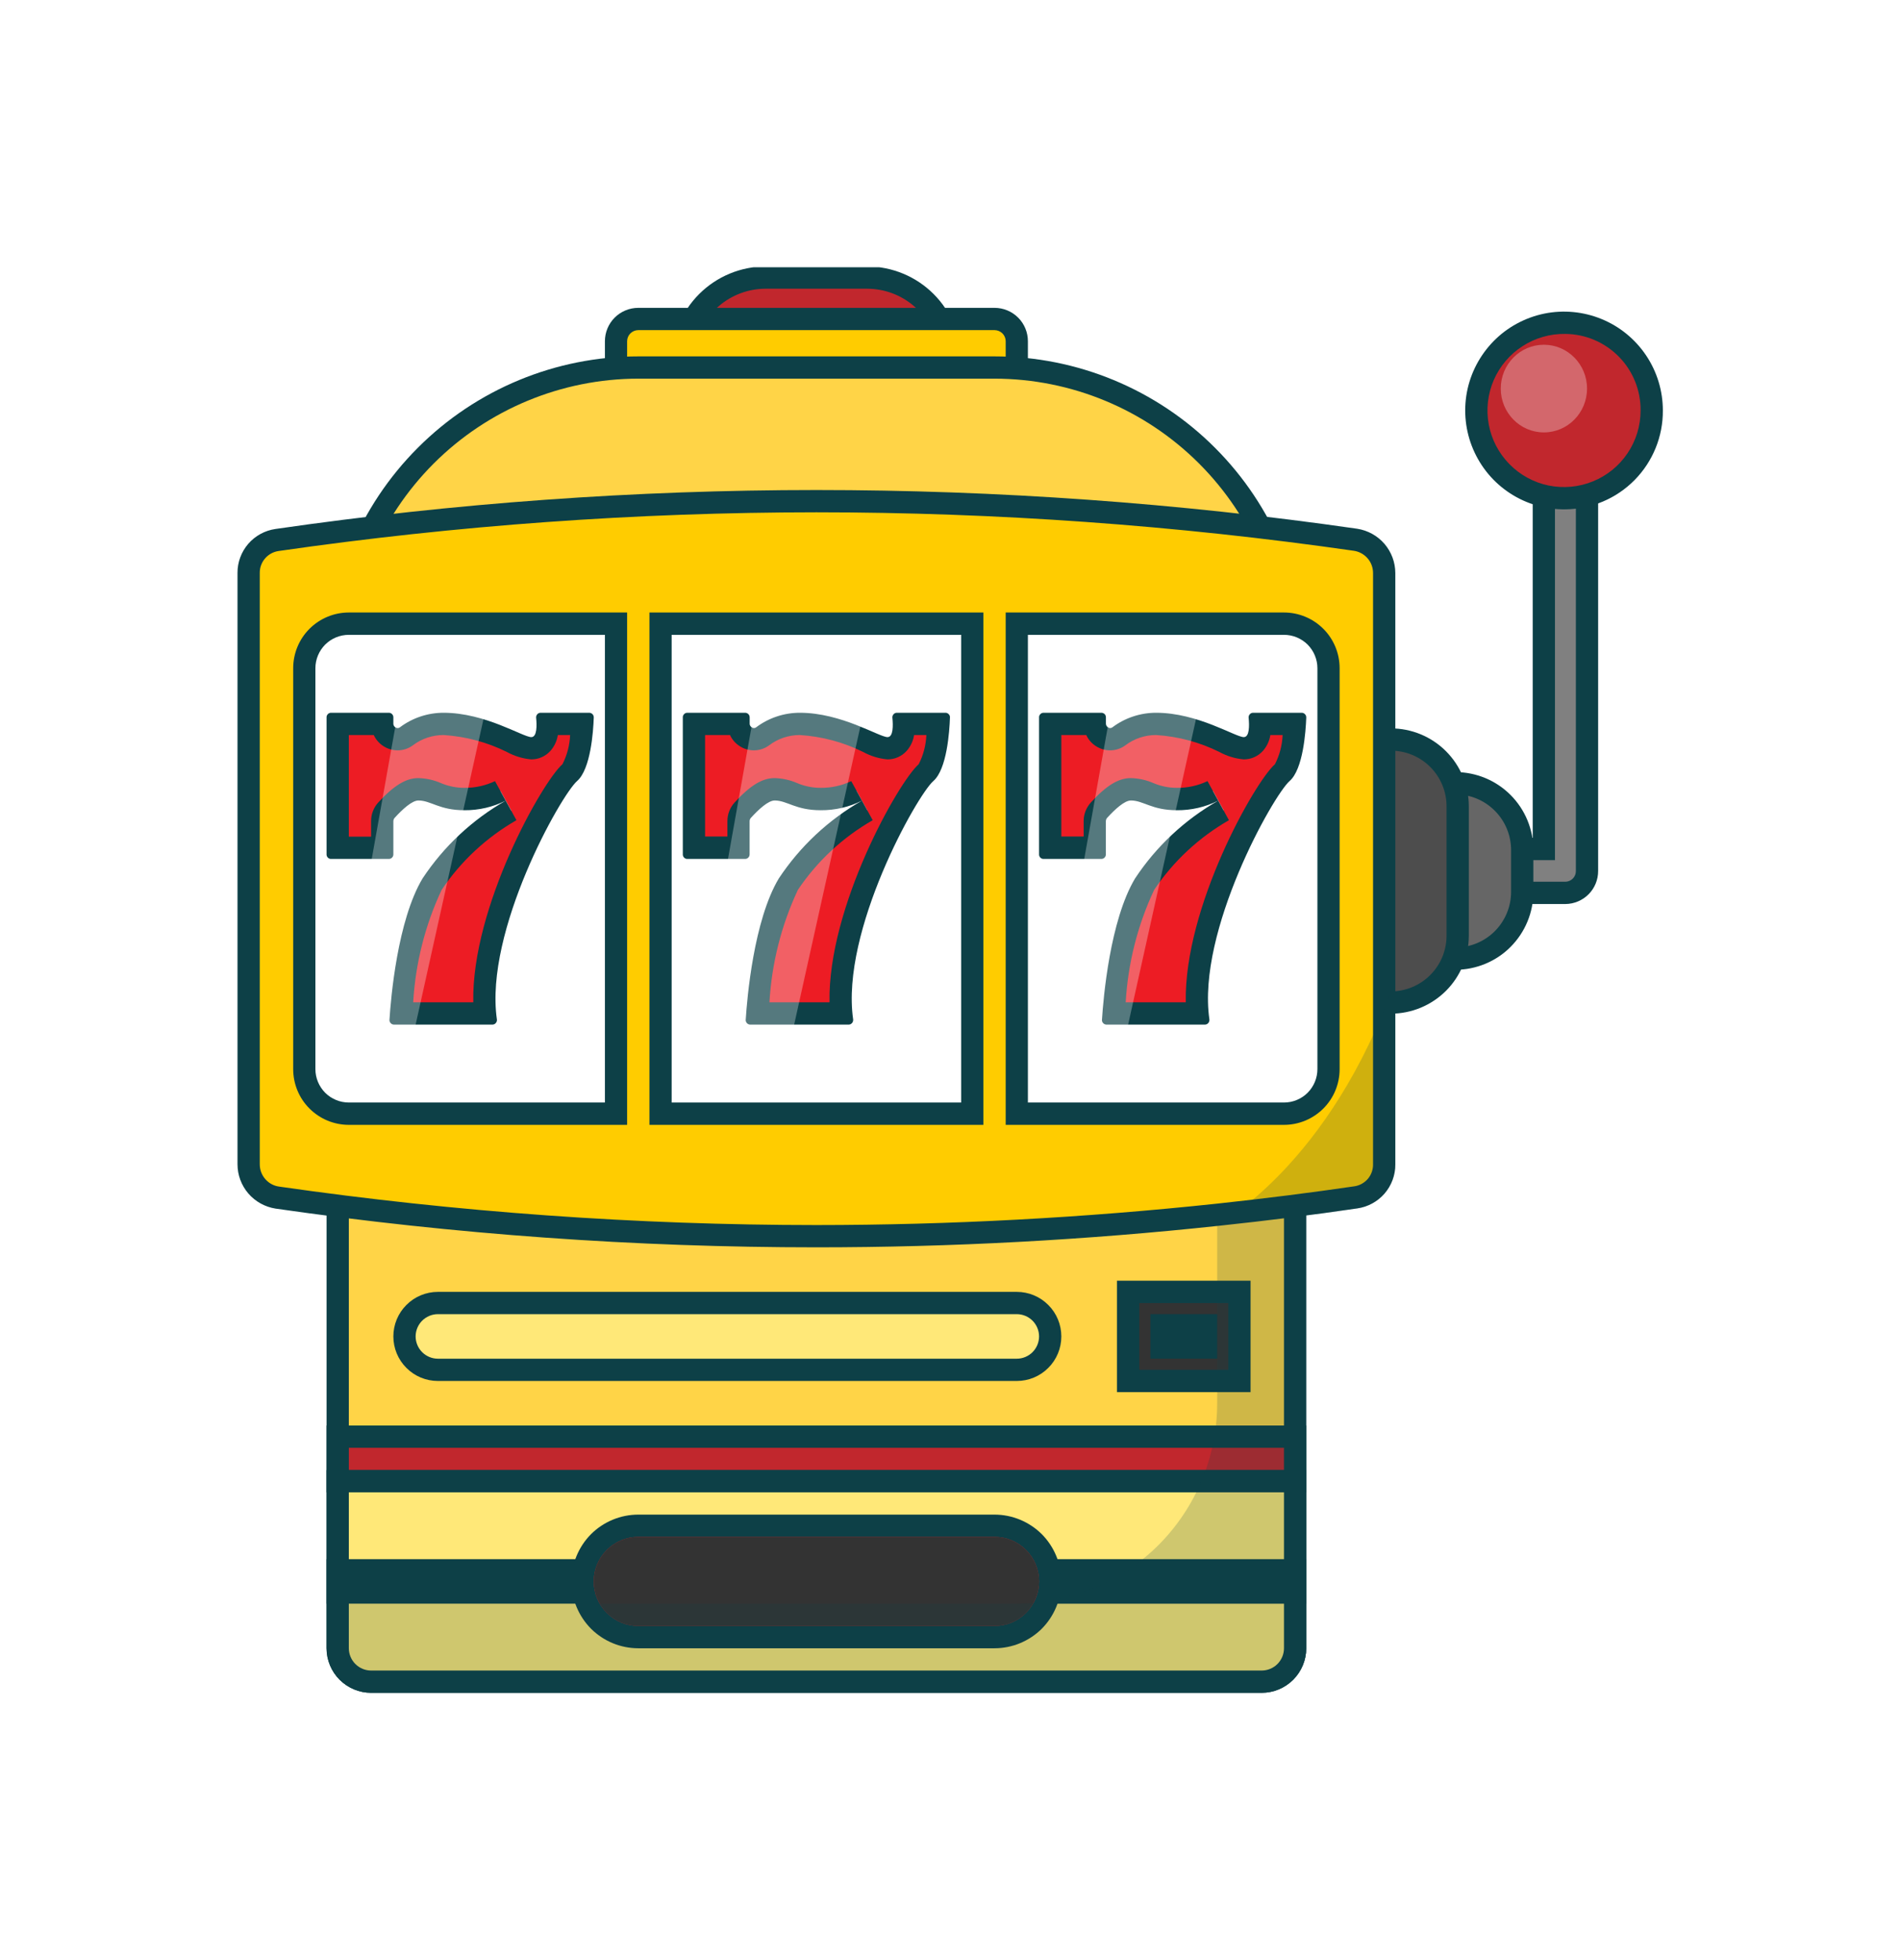
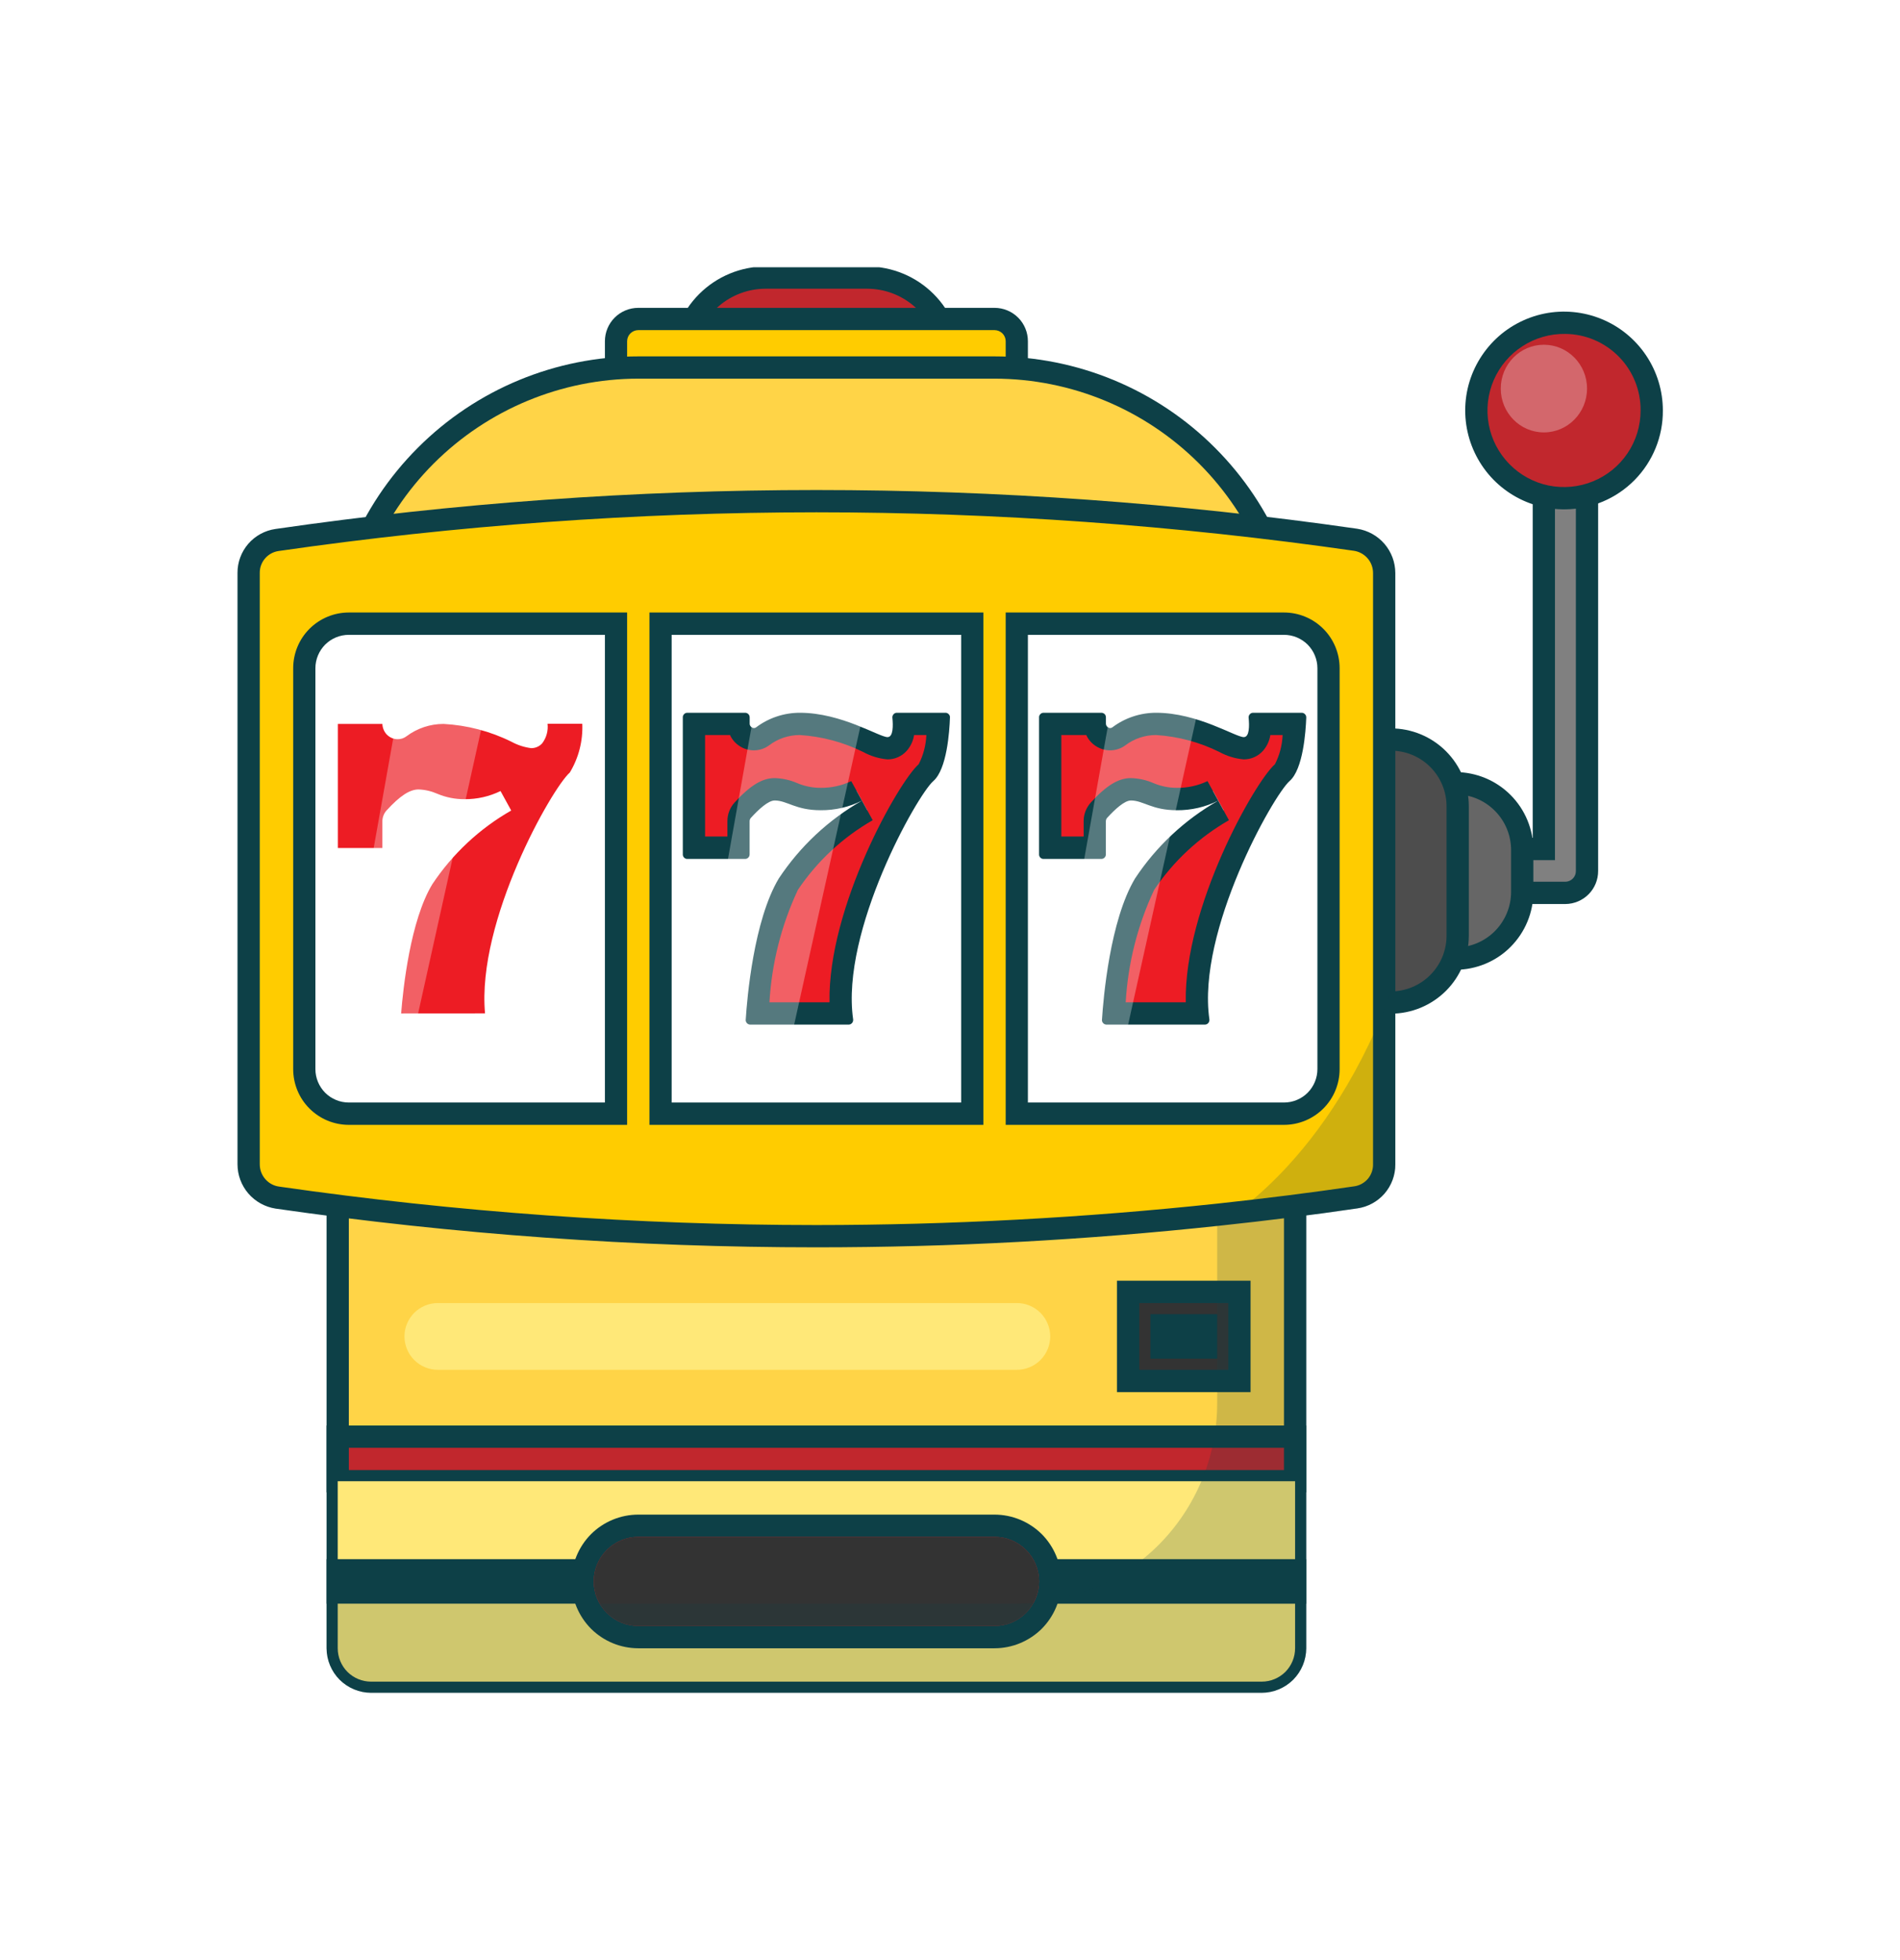
<svg xmlns="http://www.w3.org/2000/svg" width="32" height="33" viewBox="0 0 32 33" fill="none">
  <g clip-path="url(#clip0_638_7423)">
    <path d="M12.893 4.674H14.607C14.79 4.674 14.971 4.71 15.14 4.78C15.309 4.85 15.463 4.952 15.592 5.082C15.721 5.211 15.824 5.365 15.894 5.534C15.964 5.703 16 5.884 16 6.067H11.5C11.5 5.884 11.536 5.703 11.606 5.534C11.676 5.365 11.778 5.211 11.908 5.082C12.037 4.953 12.191 4.85 12.36 4.78C12.529 4.71 12.71 4.674 12.893 4.674Z" fill="#C1272D" />
    <path d="M16.188 6.255H11.312V6.067C11.313 5.648 11.479 5.246 11.776 4.95C12.072 4.654 12.474 4.487 12.893 4.486H14.607C15.026 4.487 15.428 4.654 15.724 4.95C16.02 5.246 16.187 5.648 16.188 6.067V6.255ZM11.702 5.88H15.798C15.753 5.596 15.608 5.338 15.39 5.151C15.172 4.964 14.894 4.862 14.607 4.861H12.893C12.606 4.862 12.328 4.964 12.11 5.151C11.892 5.338 11.747 5.596 11.702 5.88Z" fill="#0D4047" />
    <path d="M16.75 5.37H10.75C10.543 5.37 10.375 5.538 10.375 5.745V6.388C10.375 6.595 10.543 6.763 10.75 6.763H16.75C16.957 6.763 17.125 6.595 17.125 6.388V5.745C17.125 5.538 16.957 5.37 16.75 5.37Z" fill="#FFCC00" />
    <path d="M16.75 6.951H10.75C10.601 6.951 10.458 6.892 10.352 6.786C10.247 6.681 10.188 6.538 10.188 6.389V5.745C10.188 5.596 10.247 5.453 10.352 5.348C10.458 5.242 10.601 5.183 10.75 5.183H16.75C16.899 5.183 17.042 5.242 17.148 5.348C17.253 5.453 17.312 5.596 17.312 5.745V6.389C17.312 6.538 17.253 6.681 17.148 6.786C17.042 6.892 16.899 6.951 16.75 6.951ZM10.75 5.558C10.7 5.558 10.653 5.578 10.617 5.613C10.582 5.648 10.562 5.696 10.562 5.745V6.389C10.562 6.438 10.582 6.486 10.617 6.521C10.653 6.556 10.7 6.576 10.75 6.576H16.75C16.8 6.576 16.847 6.556 16.883 6.521C16.918 6.486 16.938 6.438 16.938 6.389V5.745C16.938 5.696 16.918 5.648 16.883 5.613C16.847 5.578 16.8 5.558 16.75 5.558H10.75Z" fill="#0D4047" />
    <path d="M6.25 28.312C6.101 28.312 5.958 28.253 5.852 28.148C5.747 28.042 5.688 27.899 5.688 27.75V11.25C5.689 9.908 6.223 8.621 7.172 7.672C8.121 6.723 9.408 6.189 10.75 6.188H16.75C18.092 6.189 19.379 6.723 20.328 7.672C21.277 8.621 21.811 9.908 21.812 11.25V27.75C21.812 27.899 21.753 28.042 21.648 28.148C21.542 28.253 21.399 28.312 21.25 28.312H6.25Z" fill="#FFD447" />
    <path d="M16.75 6.375C18.043 6.376 19.282 6.891 20.195 7.804C21.109 8.718 21.623 9.958 21.625 11.25V27.75C21.625 27.849 21.585 27.945 21.515 28.015C21.445 28.085 21.349 28.125 21.25 28.125H6.25C6.151 28.125 6.055 28.085 5.985 28.015C5.915 27.945 5.875 27.849 5.875 27.75V11.25C5.876 9.958 6.391 8.718 7.304 7.804C8.218 6.891 9.458 6.376 10.75 6.375H16.75ZM16.75 6H10.75C9.358 6 8.022 6.553 7.038 7.538C6.053 8.522 5.5 9.858 5.5 11.25V27.75C5.501 27.949 5.58 28.139 5.72 28.28C5.861 28.42 6.051 28.499 6.25 28.5H21.25C21.449 28.499 21.639 28.42 21.78 28.28C21.92 28.139 21.999 27.949 22 27.75V11.25C22 9.858 21.447 8.522 20.462 7.538C19.478 6.553 18.142 6 16.75 6Z" fill="#0D4047" />
    <path d="M26.002 7.65V14.294H24.186V15.032H26.365C26.413 15.032 26.461 15.022 26.505 15.003C26.549 14.985 26.59 14.957 26.623 14.923C26.657 14.889 26.684 14.848 26.702 14.804C26.72 14.759 26.729 14.711 26.728 14.663V7.65H26.002Z" fill="#808080" />
    <path d="M26.365 15.22H23.998V14.106H25.814V7.463H26.916V14.662C26.917 14.809 26.859 14.951 26.756 15.055C26.653 15.159 26.512 15.219 26.365 15.22ZM24.373 14.845H26.365C26.413 14.844 26.458 14.824 26.491 14.79C26.524 14.756 26.542 14.711 26.541 14.663V7.838H26.189V14.481H24.373V14.845Z" fill="#0D4047" />
    <path d="M23.459 13.187H24.512C24.811 13.187 25.097 13.305 25.308 13.516C25.519 13.727 25.637 14.013 25.637 14.312V15.015C25.637 15.313 25.519 15.599 25.308 15.81C25.097 16.021 24.811 16.14 24.512 16.14H23.459V13.187Z" fill="#666666" />
    <path d="M24.512 16.327H23.271V12.999H24.512C24.685 12.999 24.855 13.033 25.015 13.099C25.174 13.165 25.319 13.262 25.44 13.383C25.562 13.505 25.659 13.65 25.725 13.809C25.791 13.969 25.825 14.139 25.825 14.312V15.015C25.825 15.187 25.791 15.358 25.725 15.517C25.659 15.676 25.562 15.821 25.44 15.943C25.319 16.065 25.174 16.161 25.015 16.227C24.855 16.293 24.685 16.327 24.512 16.327ZM23.645 15.952H24.512C24.761 15.952 25 15.853 25.175 15.678C25.351 15.502 25.45 15.263 25.45 15.015V14.312C25.45 14.063 25.351 13.824 25.175 13.649C25 13.473 24.761 13.374 24.512 13.374H23.646L23.645 15.952Z" fill="#0D4047" />
    <path d="M22.369 12.45H23.425C23.724 12.45 24.01 12.569 24.221 12.78C24.432 12.991 24.55 13.277 24.55 13.575V15.755C24.55 16.053 24.432 16.34 24.221 16.55C24.01 16.761 23.724 16.88 23.425 16.88H22.369V12.45Z" fill="#4D4D4D" />
    <path d="M23.425 17.066H22.182V12.263H23.425C23.773 12.263 24.107 12.401 24.353 12.647C24.599 12.893 24.738 13.227 24.738 13.575V15.755C24.737 16.103 24.599 16.436 24.353 16.682C24.107 16.927 23.773 17.066 23.425 17.066ZM22.558 16.691H23.425C23.674 16.691 23.912 16.592 24.088 16.416C24.264 16.24 24.363 16.002 24.363 15.753V13.575C24.363 13.326 24.264 13.088 24.088 12.912C23.912 12.736 23.674 12.638 23.425 12.638H22.557L22.558 16.691Z" fill="#0D4047" />
    <path d="M26.365 8.388C27.168 8.388 27.818 7.727 27.818 6.911C27.818 6.096 27.168 5.435 26.365 5.435C25.563 5.435 24.912 6.096 24.912 6.911C24.912 7.727 25.563 8.388 26.365 8.388Z" fill="#C1272D" />
    <path d="M26.365 8.575C26.035 8.58 25.711 8.486 25.434 8.306C25.157 8.126 24.941 7.868 24.811 7.564C24.681 7.26 24.645 6.925 24.706 6.601C24.768 6.276 24.925 5.978 25.157 5.742C25.388 5.507 25.685 5.347 26.008 5.28C26.332 5.214 26.668 5.246 26.973 5.371C27.279 5.496 27.54 5.71 27.724 5.984C27.908 6.258 28.006 6.581 28.006 6.911C28.009 7.349 27.837 7.77 27.53 8.082C27.222 8.394 26.803 8.571 26.365 8.575ZM26.365 5.622C26.109 5.617 25.858 5.689 25.643 5.828C25.428 5.966 25.259 6.166 25.157 6.401C25.056 6.636 25.027 6.896 25.074 7.148C25.121 7.4 25.242 7.631 25.422 7.814C25.601 7.997 25.831 8.122 26.081 8.174C26.332 8.225 26.592 8.201 26.829 8.104C27.066 8.008 27.269 7.842 27.412 7.63C27.555 7.417 27.631 7.167 27.631 6.911C27.634 6.572 27.502 6.246 27.265 6.005C27.027 5.763 26.704 5.625 26.365 5.622Z" fill="#0D4047" />
    <path d="M5.688 24.188H21.812V24.938H5.688V24.188Z" fill="#C1272D" />
    <path d="M21.625 24.375V24.75H5.875V24.375H21.625ZM22 24H5.5V25.125H22V24Z" fill="#0D4047" />
    <path d="M6.25 28.312C6.101 28.312 5.958 28.253 5.852 28.148C5.747 28.042 5.688 27.899 5.688 27.75V24.938H21.812V27.75C21.812 27.899 21.753 28.042 21.648 28.148C21.542 28.253 21.399 28.312 21.25 28.312H6.25Z" fill="#FFE878" />
-     <path d="M21.625 25.125V27.75C21.625 27.849 21.585 27.945 21.515 28.015C21.445 28.085 21.349 28.125 21.25 28.125H6.25C6.151 28.125 6.055 28.085 5.985 28.015C5.915 27.945 5.875 27.849 5.875 27.75V25.125H21.625ZM22 24.75H5.5V27.75C5.5 27.949 5.579 28.14 5.72 28.28C5.86 28.421 6.051 28.5 6.25 28.5H21.25C21.449 28.5 21.64 28.421 21.78 28.28C21.921 28.14 22 27.949 22 27.75V24.75Z" fill="#0D4047" />
-     <path d="M5.688 26.438H21.812V26.812H5.688V26.438Z" fill="#C1272D" />
    <path d="M22 26.25H5.5V27H22V26.25Z" fill="#0D4047" />
    <path d="M10.75 27.562C10.501 27.562 10.263 27.464 10.087 27.288C9.911 27.112 9.812 26.874 9.812 26.625C9.812 26.376 9.911 26.138 10.087 25.962C10.263 25.786 10.501 25.688 10.75 25.688H16.75C16.999 25.688 17.237 25.786 17.413 25.962C17.589 26.138 17.688 26.376 17.688 26.625C17.688 26.874 17.589 27.112 17.413 27.288C17.237 27.464 16.999 27.562 16.75 27.562H10.75Z" fill="#C1272D" />
    <path d="M16.75 25.875C16.949 25.875 17.14 25.954 17.28 26.095C17.421 26.235 17.5 26.426 17.5 26.625C17.5 26.824 17.421 27.015 17.28 27.155C17.14 27.296 16.949 27.375 16.75 27.375H10.75C10.551 27.375 10.36 27.296 10.22 27.155C10.079 27.015 10 26.824 10 26.625C10 26.426 10.079 26.235 10.22 26.095C10.36 25.954 10.551 25.875 10.75 25.875H16.75ZM16.75 25.5H10.75C10.452 25.5 10.165 25.619 9.954 25.829C9.744 26.041 9.625 26.327 9.625 26.625C9.625 26.923 9.744 27.209 9.954 27.421C10.165 27.631 10.452 27.75 10.75 27.75H16.75C17.048 27.75 17.334 27.631 17.546 27.421C17.756 27.209 17.875 26.923 17.875 26.625C17.875 26.327 17.756 26.041 17.546 25.829C17.334 25.619 17.048 25.5 16.75 25.5Z" fill="#0D4047" />
    <path d="M16.75 25.875H10.75C10.336 25.875 10 26.211 10 26.625C10 27.039 10.336 27.375 10.75 27.375H16.75C17.164 27.375 17.5 27.039 17.5 26.625C17.5 26.211 17.164 25.875 16.75 25.875Z" fill="#333333" />
    <path d="M7.375 23.062C7.226 23.062 7.083 23.003 6.977 22.898C6.872 22.792 6.812 22.649 6.812 22.5C6.812 22.351 6.872 22.208 6.977 22.102C7.083 21.997 7.226 21.938 7.375 21.938H17.125C17.274 21.938 17.417 21.997 17.523 22.102C17.628 22.208 17.688 22.351 17.688 22.5C17.688 22.649 17.628 22.792 17.523 22.898C17.417 23.003 17.274 23.062 17.125 23.062H7.375Z" fill="#FFE878" />
-     <path d="M17.125 22.125C17.224 22.125 17.32 22.165 17.39 22.235C17.46 22.305 17.5 22.401 17.5 22.5C17.5 22.599 17.46 22.695 17.39 22.765C17.32 22.835 17.224 22.875 17.125 22.875H7.375C7.276 22.875 7.18 22.835 7.11 22.765C7.04 22.695 7 22.599 7 22.5C7 22.401 7.04 22.305 7.11 22.235C7.18 22.165 7.276 22.125 7.375 22.125H17.125ZM17.125 21.75H7.375C7.176 21.75 6.985 21.829 6.845 21.97C6.704 22.11 6.625 22.301 6.625 22.5C6.625 22.699 6.704 22.89 6.845 23.03C6.985 23.171 7.176 23.25 7.375 23.25H17.125C17.324 23.25 17.515 23.171 17.655 23.03C17.796 22.89 17.875 22.699 17.875 22.5C17.875 22.301 17.796 22.11 17.655 21.97C17.515 21.829 17.324 21.75 17.125 21.75Z" fill="#0D4047" />
    <path d="M19 21.75H20.875V23.25H19V21.75Z" fill="#333333" />
    <path d="M21.062 23.438H18.812V21.562H21.062V23.438ZM19.188 23.062H20.688V21.938H19.188V23.062Z" fill="#0D4047" />
    <path d="M19.375 22.125H20.5V22.875H19.375V22.125Z" fill="#0D4047" />
    <path d="M13.75 20.812C10.711 20.812 7.676 20.594 4.668 20.162C4.534 20.142 4.411 20.074 4.323 19.971C4.235 19.868 4.187 19.737 4.188 19.601V9.645C4.186 9.511 4.234 9.38 4.322 9.279C4.409 9.177 4.531 9.11 4.664 9.092C10.689 8.221 16.807 8.219 22.832 9.088C22.967 9.108 23.09 9.176 23.178 9.279C23.266 9.383 23.314 9.515 23.312 9.651V19.605C23.314 19.739 23.266 19.87 23.178 19.971C23.091 20.073 22.969 20.14 22.836 20.158C22.113 20.265 21.336 20.363 20.521 20.45C18.272 20.691 16.012 20.812 13.75 20.812Z" fill="#FFCC00" />
    <path d="M13.75 8.625C16.779 8.626 19.804 8.842 22.802 9.273C22.892 9.286 22.974 9.332 23.033 9.4C23.093 9.469 23.125 9.557 23.125 9.648V19.605C23.126 19.694 23.094 19.781 23.036 19.849C22.977 19.916 22.896 19.961 22.808 19.973C22.084 20.079 21.308 20.177 20.502 20.264C18.259 20.503 16.005 20.624 13.75 20.625C10.721 20.624 7.696 20.408 4.698 19.977C4.608 19.964 4.526 19.919 4.467 19.85C4.407 19.781 4.375 19.693 4.375 19.602V9.645C4.374 9.556 4.406 9.469 4.464 9.402C4.522 9.334 4.603 9.29 4.691 9.277C7.691 8.844 10.719 8.626 13.75 8.625ZM13.75 8.25C10.701 8.25 7.655 8.469 4.638 8.906C4.46 8.932 4.298 9.021 4.181 9.156C4.064 9.292 3.999 9.466 4 9.645V19.601C4 19.782 4.065 19.956 4.182 20.093C4.3 20.23 4.463 20.32 4.641 20.348C7.658 20.782 10.702 21 13.75 21C16.019 21 18.286 20.878 20.541 20.636C21.348 20.55 22.124 20.453 22.863 20.344C23.04 20.318 23.202 20.229 23.319 20.094C23.436 19.958 23.501 19.784 23.5 19.605V9.649C23.5 9.468 23.435 9.294 23.318 9.157C23.2 9.02 23.037 8.93 22.859 8.902C19.842 8.468 16.798 8.25 13.75 8.25Z" fill="#0D4047" />
    <path d="M10.375 10.5V18.75H5.875C5.676 18.749 5.486 18.67 5.345 18.53C5.205 18.389 5.126 18.199 5.125 18V11.25C5.126 11.051 5.205 10.861 5.345 10.72C5.486 10.58 5.676 10.501 5.875 10.5H10.375Z" fill="white" />
    <path d="M11.125 10.5H16.375V18.75H11.125V10.5Z" fill="white" />
    <path d="M10.375 10.5H11.125V18.75H10.375V10.5Z" fill="white" />
    <path d="M22.375 11.25V18C22.374 18.199 22.295 18.389 22.155 18.53C22.014 18.67 21.824 18.749 21.625 18.75H17.125V10.5H21.625C21.824 10.501 22.014 10.58 22.155 10.72C22.295 10.861 22.374 11.051 22.375 11.25Z" fill="white" />
    <path d="M16.375 10.5H17.125V18.75H16.375V10.5Z" fill="white" />
    <path d="M12.755 17.062C12.789 16.644 12.91 15.499 13.279 14.887C13.619 14.376 14.074 13.95 14.608 13.646L14.428 13.318C14.239 13.41 14.031 13.457 13.821 13.455C13.664 13.456 13.509 13.425 13.364 13.364C13.264 13.32 13.157 13.295 13.048 13.291C12.898 13.291 12.732 13.4 12.509 13.644C12.462 13.696 12.437 13.763 12.438 13.832V14.277H11.688V12.188H12.438C12.44 12.251 12.464 12.312 12.507 12.36C12.53 12.386 12.559 12.408 12.591 12.422C12.623 12.437 12.659 12.445 12.694 12.445C12.748 12.446 12.801 12.429 12.844 12.396C13.024 12.26 13.244 12.187 13.47 12.188C13.867 12.209 14.257 12.311 14.614 12.488C14.717 12.544 14.83 12.581 14.947 12.596C14.982 12.597 15.017 12.59 15.049 12.575C15.082 12.561 15.111 12.54 15.134 12.514C15.205 12.42 15.237 12.303 15.224 12.186H15.809C15.821 12.474 15.748 12.759 15.599 13.006C15.299 13.269 14.029 15.499 14.171 17.061L12.755 17.062Z" fill="#ED1C24" />
    <path d="M15.602 12.375C15.595 12.546 15.551 12.714 15.473 12.866C15.136 13.16 13.94 15.269 13.971 16.875H12.959C12.997 16.219 13.159 15.577 13.438 14.982C13.762 14.499 14.193 14.098 14.698 13.809L14.337 13.151C14.175 13.228 13.999 13.266 13.82 13.264C13.685 13.264 13.552 13.237 13.428 13.185C13.308 13.132 13.178 13.104 13.046 13.1C12.837 13.1 12.634 13.224 12.371 13.512C12.293 13.598 12.251 13.71 12.251 13.825V14.083H11.875V12.375H12.295C12.33 12.452 12.387 12.517 12.458 12.562C12.528 12.608 12.611 12.632 12.695 12.633C12.789 12.633 12.88 12.603 12.955 12.547C13.103 12.435 13.284 12.375 13.469 12.375C13.841 12.398 14.205 12.495 14.539 12.661C14.665 12.73 14.803 12.772 14.947 12.785C15.008 12.785 15.068 12.773 15.124 12.748C15.18 12.723 15.23 12.687 15.271 12.641C15.337 12.566 15.38 12.474 15.395 12.375H15.602ZM15.929 12H15.1C15.089 12.001 15.079 12.004 15.069 12.009C15.06 12.014 15.052 12.021 15.045 12.03C15.039 12.038 15.034 12.048 15.031 12.059C15.029 12.069 15.028 12.08 15.03 12.09C15.042 12.211 15.046 12.41 14.948 12.41C14.807 12.41 14.174 12 13.471 12C13.205 12 12.946 12.086 12.734 12.246C12.723 12.254 12.71 12.258 12.696 12.258C12.676 12.256 12.657 12.246 12.644 12.231C12.631 12.216 12.624 12.196 12.626 12.175V12.082C12.627 12.062 12.621 12.042 12.607 12.026C12.594 12.011 12.575 12.002 12.555 12H11.57C11.55 12.002 11.531 12.011 11.518 12.027C11.505 12.042 11.498 12.062 11.5 12.082V14.379C11.498 14.399 11.505 14.419 11.518 14.435C11.531 14.45 11.55 14.46 11.57 14.461H12.555C12.575 14.459 12.594 14.45 12.607 14.434C12.62 14.419 12.626 14.399 12.625 14.379V13.829C12.624 13.807 12.632 13.785 12.647 13.769C12.78 13.623 12.94 13.477 13.047 13.477C13.258 13.477 13.399 13.641 13.821 13.641C14.062 13.643 14.301 13.588 14.517 13.48C13.954 13.801 13.475 14.249 13.117 14.789C12.693 15.496 12.582 16.812 12.56 17.163C12.558 17.173 12.559 17.184 12.562 17.194C12.565 17.204 12.569 17.213 12.576 17.221C12.582 17.23 12.591 17.236 12.6 17.241C12.609 17.246 12.619 17.249 12.63 17.25H14.298C14.309 17.249 14.32 17.246 14.329 17.241C14.339 17.235 14.347 17.228 14.354 17.219C14.361 17.21 14.365 17.2 14.367 17.189C14.37 17.178 14.37 17.167 14.368 17.157C14.158 15.675 15.444 13.389 15.72 13.149C15.948 12.949 15.991 12.317 15.999 12.085C16 12.075 16 12.065 15.997 12.055C15.994 12.045 15.989 12.036 15.982 12.028C15.976 12.02 15.968 12.014 15.959 12.009C15.95 12.004 15.94 12.001 15.929 12Z" fill="#0D4047" />
    <path d="M6.756 17.062C6.789 16.644 6.91 15.499 7.281 14.887C7.621 14.376 8.076 13.95 8.61 13.646L8.43 13.318C8.241 13.41 8.033 13.457 7.823 13.455C7.666 13.456 7.511 13.425 7.366 13.364C7.266 13.32 7.159 13.295 7.05 13.291C6.9 13.291 6.734 13.4 6.511 13.644C6.464 13.696 6.439 13.763 6.44 13.832V14.277H5.69V12.188H6.44C6.442 12.251 6.466 12.312 6.508 12.36C6.532 12.386 6.561 12.408 6.593 12.422C6.625 12.437 6.66 12.445 6.696 12.445C6.75 12.446 6.803 12.429 6.846 12.396C7.026 12.261 7.245 12.188 7.47 12.188C7.867 12.209 8.257 12.311 8.614 12.488C8.717 12.544 8.83 12.581 8.947 12.596C8.982 12.596 9.016 12.589 9.048 12.575C9.08 12.561 9.109 12.54 9.132 12.514C9.203 12.42 9.235 12.303 9.222 12.186H9.807C9.819 12.474 9.746 12.759 9.597 13.006C9.297 13.269 8.027 15.499 8.169 17.061L6.756 17.062Z" fill="#ED1C24" />
-     <path d="M9.602 12.375C9.595 12.546 9.551 12.714 9.473 12.866C9.136 13.16 7.94 15.269 7.971 16.875H6.959C6.997 16.219 7.159 15.577 7.438 14.982C7.762 14.499 8.193 14.098 8.698 13.809L8.337 13.151C8.175 13.228 7.999 13.266 7.82 13.264C7.685 13.264 7.552 13.237 7.428 13.185C7.308 13.132 7.178 13.104 7.046 13.1C6.837 13.1 6.634 13.224 6.369 13.512C6.291 13.599 6.248 13.712 6.25 13.829V14.086H5.875V12.375H6.295C6.33 12.452 6.387 12.517 6.458 12.562C6.529 12.608 6.611 12.632 6.695 12.633C6.789 12.633 6.88 12.603 6.955 12.547C7.103 12.435 7.284 12.375 7.469 12.375C7.841 12.398 8.205 12.495 8.538 12.661C8.665 12.73 8.803 12.772 8.946 12.785C9.008 12.785 9.068 12.773 9.124 12.748C9.18 12.723 9.23 12.687 9.271 12.641C9.337 12.566 9.38 12.474 9.395 12.375H9.602ZM9.929 12H9.1C9.089 12.001 9.079 12.004 9.069 12.009C9.06 12.014 9.052 12.021 9.045 12.03C9.039 12.038 9.034 12.048 9.031 12.059C9.029 12.069 9.028 12.08 9.03 12.09C9.042 12.211 9.046 12.41 8.948 12.41C8.807 12.41 8.174 12 7.471 12C7.205 12 6.946 12.086 6.734 12.246C6.723 12.254 6.71 12.258 6.696 12.258C6.676 12.257 6.657 12.247 6.643 12.232C6.63 12.216 6.623 12.196 6.625 12.175V12.082C6.626 12.062 6.62 12.042 6.607 12.027C6.594 12.011 6.575 12.002 6.555 12H5.57C5.55 12.002 5.531 12.011 5.518 12.027C5.505 12.042 5.498 12.062 5.5 12.082V14.379C5.498 14.399 5.505 14.419 5.518 14.435C5.531 14.45 5.55 14.46 5.57 14.461H6.555C6.575 14.459 6.594 14.45 6.607 14.434C6.62 14.419 6.626 14.399 6.625 14.379V13.829C6.625 13.807 6.632 13.785 6.647 13.769C6.78 13.623 6.94 13.477 7.047 13.477C7.258 13.477 7.399 13.641 7.821 13.641C8.062 13.643 8.301 13.588 8.517 13.48C7.954 13.801 7.475 14.249 7.117 14.789C6.693 15.496 6.582 16.812 6.56 17.163C6.558 17.173 6.559 17.184 6.562 17.194C6.565 17.204 6.569 17.213 6.576 17.221C6.583 17.23 6.591 17.236 6.6 17.241C6.609 17.246 6.62 17.249 6.63 17.25H8.298C8.309 17.249 8.32 17.246 8.33 17.241C8.339 17.235 8.348 17.228 8.354 17.219C8.361 17.21 8.366 17.2 8.368 17.189C8.37 17.178 8.37 17.167 8.368 17.157C8.158 15.675 9.445 13.389 9.72 13.149C9.948 12.949 9.992 12.317 10 12.085C10.001 12.075 10 12.065 9.997 12.055C9.994 12.045 9.989 12.036 9.983 12.028C9.976 12.02 9.968 12.013 9.959 12.009C9.95 12.004 9.94 12.001 9.929 12Z" fill="#0D4047" />
    <path d="M18.756 17.062C18.789 16.644 18.91 15.499 19.281 14.887C19.621 14.376 20.076 13.95 20.61 13.646L20.43 13.318C20.241 13.41 20.033 13.457 19.823 13.455C19.666 13.456 19.511 13.425 19.366 13.364C19.266 13.32 19.159 13.295 19.05 13.291C18.9 13.291 18.734 13.4 18.511 13.644C18.464 13.696 18.439 13.763 18.44 13.832V14.277H17.69V12.188H18.44C18.442 12.251 18.466 12.312 18.508 12.36C18.532 12.386 18.561 12.408 18.593 12.422C18.625 12.437 18.66 12.445 18.696 12.445C18.75 12.446 18.803 12.429 18.846 12.396C19.026 12.26 19.246 12.187 19.471 12.188C19.869 12.209 20.259 12.311 20.616 12.488C20.719 12.544 20.832 12.581 20.949 12.596C20.984 12.596 21.018 12.589 21.05 12.575C21.082 12.561 21.111 12.54 21.134 12.514C21.205 12.42 21.237 12.303 21.224 12.186H21.809C21.821 12.474 21.748 12.759 21.599 13.006C21.299 13.269 20.029 15.499 20.171 17.061L18.756 17.062Z" fill="#ED1C24" />
    <path d="M21.602 12.375C21.595 12.546 21.551 12.714 21.473 12.866C21.136 13.16 19.94 15.269 19.971 16.875H18.959C18.997 16.219 19.159 15.577 19.438 14.982C19.762 14.499 20.193 14.098 20.698 13.809L20.337 13.151C20.175 13.228 19.999 13.266 19.82 13.264C19.685 13.264 19.552 13.237 19.428 13.185C19.308 13.132 19.178 13.104 19.046 13.1C18.837 13.1 18.634 13.224 18.371 13.512C18.294 13.598 18.25 13.71 18.251 13.825V14.083H17.875V12.375H18.295C18.33 12.452 18.387 12.517 18.458 12.562C18.529 12.608 18.611 12.632 18.695 12.633C18.789 12.633 18.88 12.603 18.955 12.547C19.103 12.435 19.284 12.375 19.469 12.375C19.841 12.398 20.205 12.495 20.538 12.661C20.665 12.73 20.803 12.772 20.947 12.785C21.008 12.785 21.068 12.773 21.124 12.748C21.18 12.723 21.23 12.687 21.271 12.641C21.337 12.566 21.38 12.474 21.395 12.375H21.602ZM21.929 12H21.1C21.089 12.001 21.079 12.004 21.069 12.009C21.06 12.014 21.052 12.021 21.045 12.03C21.039 12.038 21.034 12.048 21.031 12.059C21.029 12.069 21.028 12.08 21.03 12.09C21.042 12.211 21.046 12.41 20.948 12.41C20.807 12.41 20.174 12 19.471 12C19.205 12 18.946 12.086 18.734 12.246C18.723 12.254 18.71 12.258 18.696 12.258C18.676 12.256 18.657 12.246 18.644 12.231C18.631 12.216 18.625 12.196 18.626 12.175V12.082C18.627 12.062 18.621 12.042 18.608 12.026C18.594 12.011 18.575 12.002 18.555 12H17.57C17.55 12.002 17.531 12.011 17.518 12.027C17.505 12.042 17.498 12.062 17.5 12.082V14.379C17.498 14.399 17.505 14.419 17.518 14.435C17.531 14.45 17.55 14.46 17.57 14.461H18.555C18.575 14.459 18.594 14.45 18.607 14.434C18.62 14.419 18.626 14.399 18.625 14.379V13.829C18.625 13.807 18.632 13.785 18.647 13.769C18.78 13.623 18.94 13.477 19.047 13.477C19.258 13.477 19.399 13.641 19.821 13.641C20.062 13.643 20.301 13.588 20.517 13.48C19.954 13.801 19.474 14.249 19.117 14.789C18.693 15.496 18.582 16.812 18.56 17.163C18.558 17.173 18.559 17.184 18.562 17.194C18.564 17.204 18.569 17.213 18.576 17.221C18.582 17.23 18.591 17.236 18.6 17.241C18.609 17.246 18.619 17.249 18.63 17.25H20.298C20.309 17.249 20.32 17.246 20.329 17.241C20.339 17.235 20.347 17.228 20.354 17.219C20.36 17.21 20.365 17.2 20.367 17.189C20.37 17.178 20.37 17.167 20.368 17.157C20.157 15.675 21.445 13.389 21.72 13.149C21.948 12.949 21.991 12.317 22 12.085C22 12.075 22 12.065 21.997 12.055C21.994 12.045 21.989 12.036 21.982 12.028C21.976 12.02 21.968 12.014 21.959 12.009C21.95 12.004 21.94 12.001 21.929 12Z" fill="#0D4047" />
    <path d="M10.375 9.75H11.125V19.5H10.375V9.75Z" fill="#FFCC00" />
    <path d="M16.375 10.125H17.125V19.875H16.375V10.125Z" fill="#FFCC00" />
    <g opacity="0.2">
      <path d="M20.5 20.625V23.625C20.5 24.52 20.144 25.378 19.512 26.012C18.878 26.644 18.02 27 17.125 27H5.5V27.75C5.501 27.949 5.58 28.139 5.72 28.28C5.861 28.42 6.051 28.499 6.25 28.5H21.25C21.449 28.499 21.639 28.42 21.78 28.28C21.92 28.139 21.999 27.949 22 27.75V20.461C22.291 20.424 22.582 20.386 22.863 20.344C23.04 20.318 23.202 20.229 23.319 20.094C23.436 19.958 23.501 19.784 23.5 19.605V16.5C22.405 19.631 20.5 20.625 20.5 20.625Z" fill="#0D4047" />
    </g>
    <g opacity="0.3">
      <path d="M26.002 7.28C26.403 7.28 26.729 6.95 26.729 6.542C26.729 6.134 26.403 5.804 26.002 5.804C25.601 5.804 25.276 6.134 25.276 6.542C25.276 6.95 25.601 7.28 26.002 7.28Z" fill="white" />
    </g>
    <g opacity="0.3">
      <path d="M12.967 10.5H14.875L13.042 18.75L11.5 18.73L12.967 10.5Z" fill="white" />
    </g>
    <g opacity="0.3">
      <path d="M6.967 10.5H8.5L6.667 18.75L5.5 18.73L6.967 10.5Z" fill="white" />
    </g>
    <g opacity="0.3">
      <path d="M18.967 10.5H20.5L18.667 18.75L17.5 18.73L18.967 10.5Z" fill="white" />
    </g>
    <path d="M10.562 18.938H5.875C5.626 18.938 5.388 18.839 5.212 18.663C5.036 18.487 4.938 18.249 4.938 18V11.25C4.938 11.001 5.036 10.763 5.212 10.587C5.388 10.411 5.626 10.312 5.875 10.312H10.562V18.938ZM5.875 10.688C5.726 10.688 5.583 10.747 5.477 10.852C5.372 10.958 5.312 11.101 5.312 11.25V18C5.312 18.149 5.372 18.292 5.477 18.398C5.583 18.503 5.726 18.562 5.875 18.562H10.188V10.688H5.875Z" fill="#0D4047" />
    <path d="M16.562 18.938H10.938V10.312H16.562V18.938ZM11.312 18.562H16.188V10.688H11.312V18.562Z" fill="#0D4047" />
    <path d="M21.625 18.938H16.938V10.312H21.625C21.874 10.312 22.112 10.411 22.288 10.587C22.464 10.763 22.562 11.001 22.562 11.25V18C22.562 18.249 22.464 18.487 22.288 18.663C22.112 18.839 21.874 18.938 21.625 18.938ZM17.312 18.562H21.625C21.774 18.562 21.917 18.503 22.023 18.398C22.128 18.292 22.188 18.149 22.188 18V11.25C22.188 11.101 22.128 10.958 22.023 10.852C21.917 10.747 21.774 10.688 21.625 10.688H17.312V18.562Z" fill="#0D4047" />
  </g>
  <defs>
    <clipPath id="clip0_638_7423">
      <rect width="24" height="24" fill="white" transform="translate(4 4.5)" />
    </clipPath>
  </defs>
</svg>